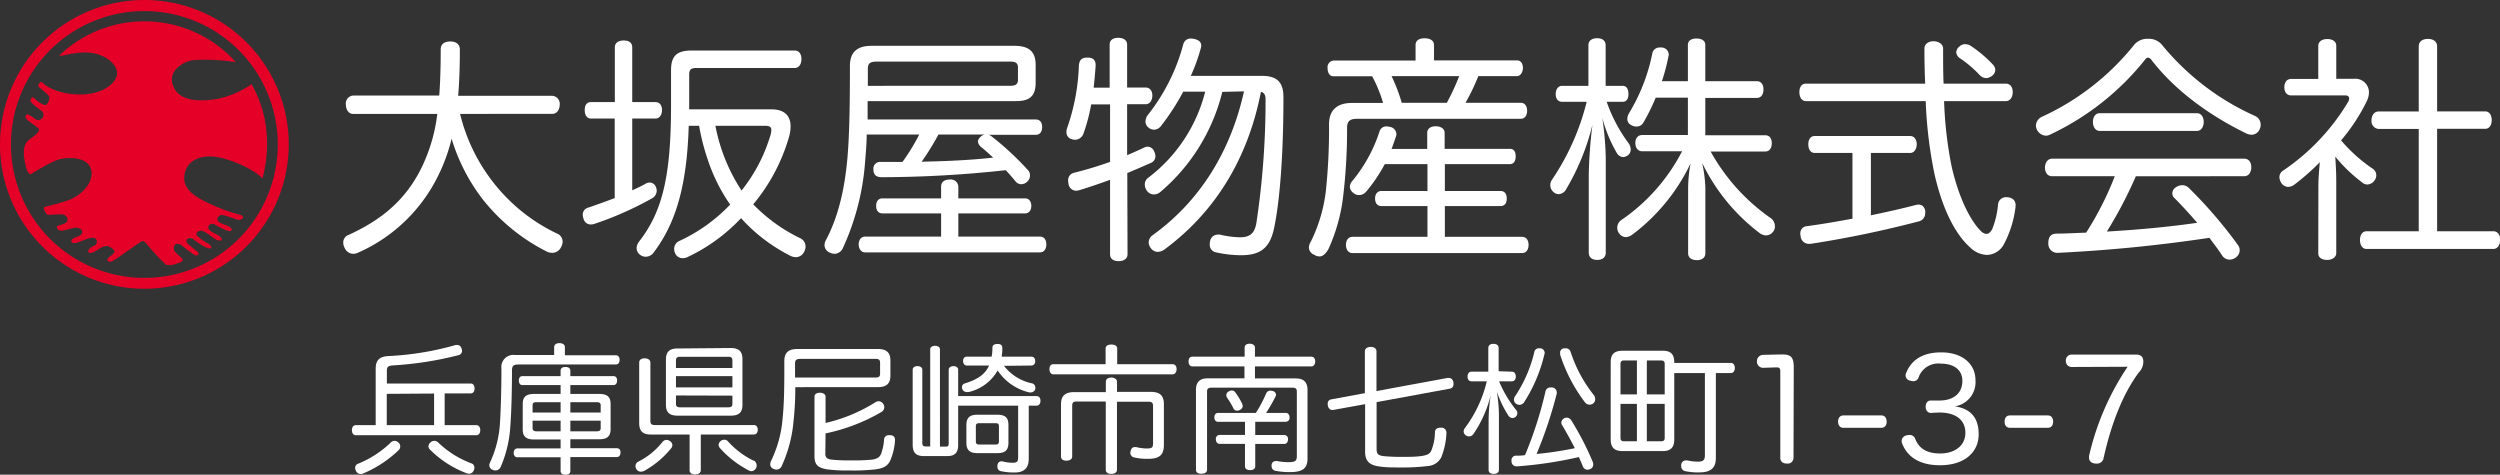
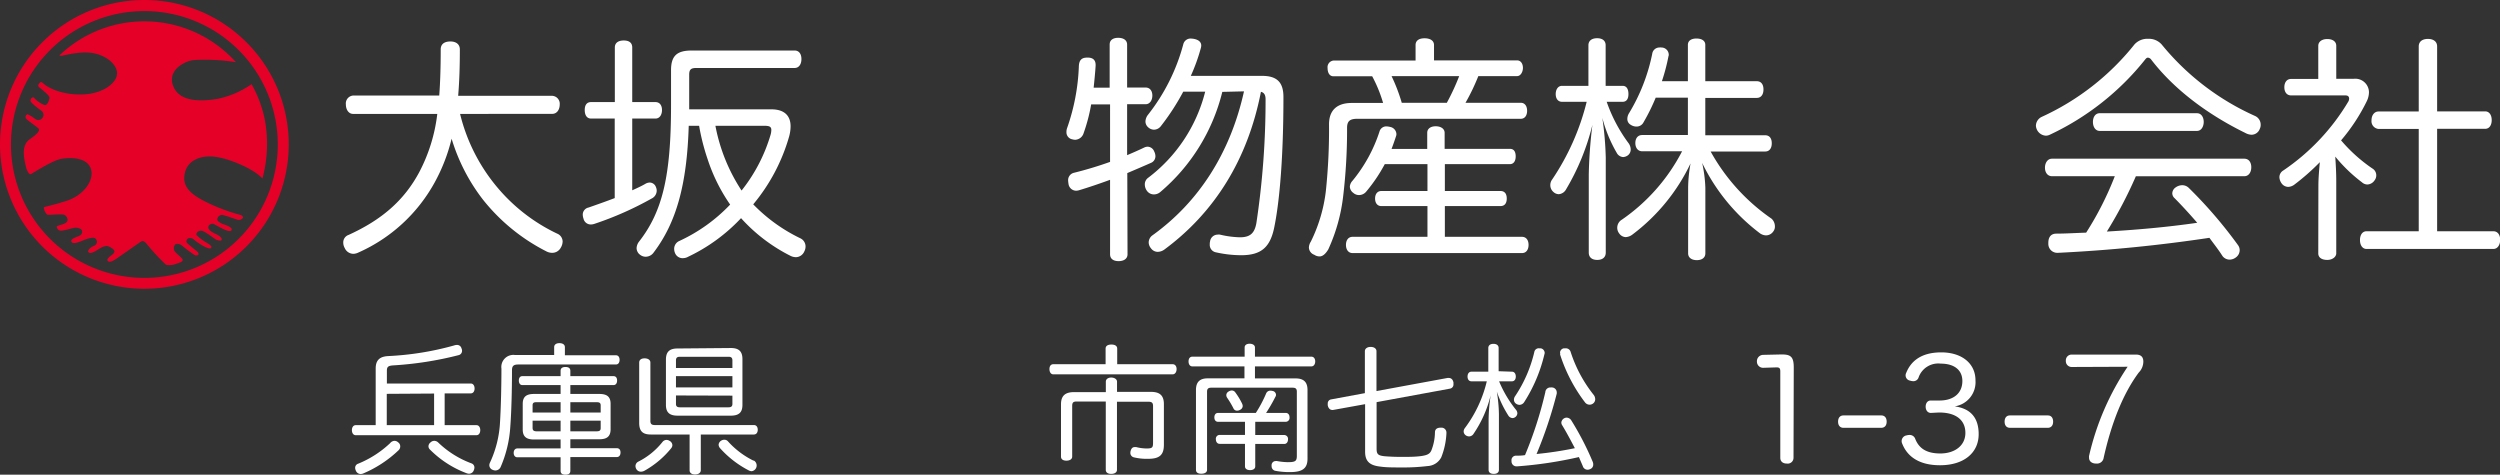
<svg xmlns="http://www.w3.org/2000/svg" viewBox="0 0 431.01 81.84">
  <rect x="0" y="0" width="431.01" height="81.84" fill="#333333" stroke="none" />
  <defs>
    <style>.cls-1{fill:#e50027;}.cls-2{fill:#fff;}</style>
  </defs>
  <g id="レイヤー_2" data-name="レイヤー 2">
    <g id="レイヤー_2-2" data-name="レイヤー 2">
      <path class="cls-1" d="M24.89,0A24.89,24.89,0,1,0,49.78,24.89,24.89,24.89,0,0,0,24.89,0Zm0,47.91a23,23,0,1,1,23-23A23,23,0,0,1,24.89,47.91Z" />
      <path class="cls-1" d="M40.67,10.72A21.21,21.21,0,0,0,10.4,9.4c-.73.71,2-.49,4.79-.34s5,1.94,5,3.58-2.47,3.6-6.14,3.65S8.17,15,7.65,14.54s-.59-.5-.85-.2-.28.53,0,.75,1.66,1.3,1.72,1.66-.33,1.45-.8,1.37a4.56,4.56,0,0,1-1.8-1.2c-.25-.34-.63,0-.67.42s1.92,1.74,2.07,1.92a.9.9,0,0,1,0,1.07.89.89,0,0,1-1.31.14,5.56,5.56,0,0,0-1.27-.77.48.48,0,0,0-.26.71c.2.34,2,1.51,2.2,1.79s-.06.77-1.6,1.85-.83,3.6-.67,4.44.6,1.72.94,1.52,3.68-2.32,5.15-2.61,4.51-.34,5.17,1.71S14.3,33.7,11.55,34.6s-3.87,1-4,1.18A1.94,1.94,0,0,0,8.14,37c.22.12,2.09-.13,2.79,0,.52.07,1.12,1,.36,1.45-.59.34-1.35.41-1.47.56s.12.7.61.76,2.26-.54,2.65-.52.85.15,1,.4.2.81-.64,1.11-1.38.62-1.06,1,1.31-.06,2-.34,1.67-.59,2-.34a.72.72,0,0,1-.2,1.3c-.77.34-1.21.93-.86,1.16.5.32,1.61-.58,1.95-.74a2.31,2.31,0,0,1,1.21-.39,2.49,2.49,0,0,1,1.2.73c.08.19.13.43-.46.86s-.86.79-.63,1,.56.22,1.51-.42,4.05-2.85,4.25-2.94.39-.22.94.41a37.15,37.15,0,0,0,3.34,3.6,3.08,3.08,0,0,0,1.85-.21c1-.3,1.05-.47,1-.71s-1.34-1.21-1.45-1.57a1,1,0,0,1,.17-1c.25-.22.87-.1,1.22.22A27.15,27.15,0,0,0,33.59,44a1,1,0,0,0,.51,0c.16-.08.18-.34,0-.53s-1.76-1.42-1.91-1.65a.57.57,0,0,1,.26-.73,1,1,0,0,1,1.05.28c.38.33,2.36,1.71,2.82,1.42s-.44-.78-.66-.92a8.35,8.35,0,0,1-1.79-1.36c-.08-.38.29-.74.82-.74S37,41.18,37.23,41.3s.79.25.94.12,0-.54-.54-.85-1.57-.68-1.7-1.26.6-.84.93-.69,2.59,1.57,3,1.14-.65-.86-1.07-1-1.27-.48-1.34-.9a.86.86,0,0,1,.8-.81c.35,0,2.47.77,2.72.84a.9.9,0,0,0,.86-.26c.18-.24-.08-.49-.36-.57a31.33,31.33,0,0,1-6.36-2.45c-3.24-1.67-3.61-3.2-3.22-4.87.43-1.85,2.33-3,5-2.73s7,2.2,8.35,3.77a22.67,22.67,0,0,0,.42-10.11,20.82,20.82,0,0,0-2.29-6.16,15.88,15.88,0,0,1-6,2.56c-2.89.45-6.5.5-7.53-2.29s2.14-4.27,3.51-4.42A33.88,33.88,0,0,1,40.67,10.72Z" />
      <path class="cls-2" d="M79.32,19.64a31.09,31.09,0,0,0,6.39,12.63,30.58,30.58,0,0,0,10.33,8A1.5,1.5,0,0,1,97,41.63a2.17,2.17,0,0,1-.33,1.09,1.67,1.67,0,0,1-1.47.87,2.21,2.21,0,0,1-1-.25A33.1,33.1,0,0,1,83.25,34.4a32.37,32.37,0,0,1-5.39-10.49,30.52,30.52,0,0,1-2.93,7.56A27.93,27.93,0,0,1,61.76,43.55a2.08,2.08,0,0,1-.83.21,1.65,1.65,0,0,1-1.5-1,1.88,1.88,0,0,1-.25-.92,1.36,1.36,0,0,1,.92-1.34c5.68-2.59,9.53-5.89,12.16-10.78a28.73,28.73,0,0,0,3.13-10.08H60.89c-.79,0-1.26-.75-1.26-1.63a1.37,1.37,0,0,1,1.26-1.54H75.73c.17-2.3.25-4.89.25-7.95,0-.95.67-1.37,1.67-1.37s1.63.5,1.63,1.37c0,2.89-.08,5.52-.29,8H95.2A1.37,1.37,0,0,1,96.5,18c0,.88-.46,1.63-1.3,1.63Z" />
      <path class="cls-2" d="M109,32.81c.84-.38,1.63-.75,2.22-1.09a1.53,1.53,0,0,1,.79-.25,1.16,1.16,0,0,1,1.08.8,1.5,1.5,0,0,1,.13.62,1.53,1.53,0,0,1-.88,1.34,56.66,56.66,0,0,1-9.82,4.35,2,2,0,0,1-.66.12,1.27,1.27,0,0,1-1.26-1,2.19,2.19,0,0,1-.13-.67,1.24,1.24,0,0,1,1-1.25c1.46-.51,3-1.05,4.51-1.63V20.44H101.9c-.72,0-1.09-.59-1.09-1.47s.37-1.37,1.09-1.37H106V8.19c0-.79.58-1.21,1.54-1.21S109,7.4,109,8.19V17.6h4c.75,0,1.13.58,1.13,1.37s-.38,1.47-1.13,1.47h-4Zm9.74-11.12c-.3,10-2.09,16.64-6.06,21.86a1.68,1.68,0,0,1-1.34.71,1.5,1.5,0,0,1-.92-.29,1.46,1.46,0,0,1-.67-1.17,2,2,0,0,1,.38-1.09c4.14-5.26,5.56-11.53,5.56-23.61v-6c0-2.46,1-3.39,3.55-3.39H137c.75,0,1.17.59,1.17,1.47s-.42,1.54-1.17,1.54H120.08c-.84,0-1.26.17-1.26,1.13v6H133c2.21,0,3.3,1.09,3.3,2.92a6.72,6.72,0,0,1-.25,1.76,31.9,31.9,0,0,1-6.19,11.7A28.57,28.57,0,0,0,138,41.09a1.56,1.56,0,0,1,.88,1.42,1.82,1.82,0,0,1-.21.83,1.62,1.62,0,0,1-1.46,1,2.18,2.18,0,0,1-.88-.21,28.94,28.94,0,0,1-8.57-6.52,30.22,30.22,0,0,1-9.11,6.65,1.88,1.88,0,0,1-.92.25,1.39,1.39,0,0,1-1.29-.75,1.84,1.84,0,0,1-.21-.8,1.48,1.48,0,0,1,.79-1.37,28.59,28.59,0,0,0,8.86-6.32A30.06,30.06,0,0,1,122,27.46a37.82,37.82,0,0,1-1.47-5.77Zm4.6,0a30.68,30.68,0,0,0,4.51,11.16,28.33,28.33,0,0,0,5-9.61,3.19,3.19,0,0,0,.13-.84c0-.54-.33-.71-1.13-.71Z" />
-       <path class="cls-2" d="M149.42,23.2c0,1.46-.13,2.92-.25,4.38a43.16,43.16,0,0,1-3.85,15.18,1.64,1.64,0,0,1-1.42,1,2,2,0,0,1-.92-.25,1.39,1.39,0,0,1-.83-1.25,1.82,1.82,0,0,1,.25-.88c2-3.77,3.21-8.45,3.71-14.26.34-4.09.42-9.15.42-15.76,0-2.38,1.26-3.46,3.72-3.46h24.62c2.55,0,3.68,1,3.68,3.3v3.05c0,2.34-1.05,3.18-3.38,3.18H149.58c0,1.08,0,2.13,0,3.17h29c.71,0,1.09.51,1.09,1.3s-.38,1.34-1.09,1.34h-8.19a1.22,1.22,0,0,1,.54.25,50.34,50.34,0,0,1,6.23,5.77,1.26,1.26,0,0,1,.41,1,1.38,1.38,0,0,1-.5,1.08,1.46,1.46,0,0,1-1,.42,1.27,1.27,0,0,1-1-.5c-.55-.67-1.09-1.3-1.67-1.92A199.09,199.09,0,0,1,152,30.55c-.88,0-1.38-.37-1.42-1.25v-.13a1.15,1.15,0,0,1,1.29-1.25h3.72a36.38,36.38,0,0,0,2.89-4.72ZM179.3,40.79c.71,0,1.09.55,1.09,1.34s-.38,1.38-1.09,1.38H149.13c-.67,0-1.09-.63-1.09-1.38s.42-1.34,1.09-1.34h13.12v-4H152.13c-.71,0-1.08-.54-1.08-1.3s.37-1.29,1.08-1.29h10.12v-2c0-.79.5-1.25,1.5-1.25a1.3,1.3,0,0,1,1.47,1.25v2h11.49c.71,0,1.09.54,1.09,1.29s-.38,1.3-1.09,1.3H165.22v4Zm-5.1-26c.8,0,1.3-.21,1.3-1V11.62c0-.8-.5-1-1.3-1h-23c-1.21,0-1.58.3-1.58,1.3v2.88ZM161.79,23.2a46.84,46.84,0,0,1-2.89,4.68c4.1-.09,8.24-.25,12.33-.71-.7-.63-1.37-1.26-2-1.76a1.49,1.49,0,0,1-.63-1,1.09,1.09,0,0,1,.38-.75,1.42,1.42,0,0,1,.79-.46Z" />
      <path class="cls-2" d="M194.39,43.84c0,.76-.62,1.18-1.54,1.18s-1.47-.42-1.47-1.18V31c-1.83.67-3.68,1.3-5.35,1.8a2.09,2.09,0,0,1-.5.08,1.34,1.34,0,0,1-1.3-1.08,6.05,6.05,0,0,1-.08-.67,1.3,1.3,0,0,1,1-1.34,64.18,64.18,0,0,0,6.23-1.88V18h-3.26a29.67,29.67,0,0,1-1.29,4.93,1.6,1.6,0,0,1-1.47,1.17,2.26,2.26,0,0,1-.5-.08,1.22,1.22,0,0,1-1-1.21A2.05,2.05,0,0,1,184,22a35.9,35.9,0,0,0,2-10.61c.05-1.09.55-1.46,1.43-1.46h.12c.8,0,1.34.37,1.34,1.25v.16c-.08,1.26-.21,2.55-.34,3.77h2.76V7.69c0-.79.59-1.17,1.47-1.17s1.54.38,1.54,1.17v7.4h3.18c.75,0,1.17.58,1.17,1.38s-.42,1.5-1.17,1.5h-3.18v8.78c1-.42,2.05-.88,3-1.34a1.47,1.47,0,0,1,.54-.12,1.25,1.25,0,0,1,1.13.83,1.84,1.84,0,0,1,.21.8,1.23,1.23,0,0,1-.79,1.17c-1.22.54-2.6,1.13-4.06,1.75Zm16.34-28A32.89,32.89,0,0,1,200,33.14a1.71,1.71,0,0,1-1.08.38,1.48,1.48,0,0,1-1.09-.5,1.89,1.89,0,0,1-.46-1.21,1.38,1.38,0,0,1,.54-1.13,26.8,26.8,0,0,0,9.87-14.88H204a40.43,40.43,0,0,1-3.85,5.93,1.53,1.53,0,0,1-1.21.63,1.55,1.55,0,0,1-1-.42,1.35,1.35,0,0,1-.46-1,2,2,0,0,1,.42-1.13A33.55,33.55,0,0,0,204,7.65a1.29,1.29,0,0,1,1.38-1,3.44,3.44,0,0,1,.59.08c.71.17,1.13.54,1.13,1.13a1.85,1.85,0,0,1-.08.46,31.35,31.35,0,0,1-1.72,4.76h12.29c2.59,0,3.68,1.13,3.68,3.64,0,10.07-.63,18-1.63,22.7C218.93,42.63,217.42,44,214,44a20.11,20.11,0,0,1-4.38-.5,1.3,1.3,0,0,1-1.05-1.38,1.7,1.7,0,0,1,.05-.5,1.33,1.33,0,0,1,1.29-1.17,1.36,1.36,0,0,1,.42,0,16.54,16.54,0,0,0,3.42.46c1.72,0,2.52-.63,2.85-2.42a142.15,142.15,0,0,0,1.59-21.36c0-.76-.25-1.17-.8-1.3-2.3,11.79-8.07,20.86-16.67,27.21a2,2,0,0,1-1.13.38,1.44,1.44,0,0,1-1.17-.63,1.58,1.58,0,0,1-.38-1,1.53,1.53,0,0,1,.58-1.17c8.07-5.77,13.51-14.3,15.85-24.87Z" />
      <path class="cls-2" d="M254.87,13.12a36.63,36.63,0,0,1-2.21,4.6h9.53c.71,0,1.09.59,1.09,1.38s-.38,1.38-1.09,1.38H234c-1.34,0-1.76.46-1.76,1.59a96.82,96.82,0,0,1-.67,11.74A30.36,30.36,0,0,1,229,43c-.5.83-1,1.21-1.5,1.21a1.65,1.65,0,0,1-.92-.29,1.37,1.37,0,0,1-.92-1.26,2,2,0,0,1,.33-1,26.71,26.71,0,0,0,2.59-8.7,102,102,0,0,0,.55-11.53c0-2.47,1.42-3.68,3.92-3.68h5.4a23.53,23.53,0,0,0-1.88-4.6h-6.69c-.67,0-1-.62-1-1.42a1.15,1.15,0,0,1,1-1.29h14.17V7.77c0-.83.67-1.17,1.55-1.17s1.63.34,1.63,1.17v2.64h14.33c.63,0,1,.58,1,1.29s-.41,1.42-1,1.42Zm7.53,27.71c.71,0,1.13.55,1.13,1.39s-.42,1.41-1.13,1.41H233.18c-.67,0-1.13-.54-1.13-1.41s.46-1.39,1.13-1.39H246.1v-5.3h-7.95c-.67,0-1.08-.51-1.08-1.3s.41-1.3,1.08-1.3h7.95V28.3h-7.36A27.36,27.36,0,0,1,235.57,33a1.62,1.62,0,0,1-1.26.63,1.48,1.48,0,0,1-1-.38,1.37,1.37,0,0,1-.59-1.09,1.67,1.67,0,0,1,.46-1,26,26,0,0,0,4.64-8.45,1.22,1.22,0,0,1,1.26-.92,3.59,3.59,0,0,1,.58.09,1.32,1.32,0,0,1,1.09,1.25,1.22,1.22,0,0,1-.09.42q-.37,1.13-.75,2.13h6.15V22.9c0-.71.58-1.13,1.46-1.13s1.54.42,1.54,1.13v2.76h11.25c.67,0,1,.46,1,1.3s-.38,1.34-1,1.34H249.1v4.63h9.58c.71,0,1.09.46,1.09,1.3s-.38,1.3-1.09,1.3H249.1v5.3ZM239.91,13.12a30.33,30.33,0,0,1,1.76,4.6h7.77a39.1,39.1,0,0,0,2.13-4.6Z" />
      <path class="cls-2" d="M279.75,14.8c.67,0,1,.54,1,1.42s-.37,1.33-1,1.33H277a26.64,26.64,0,0,0,3.72,7.07,1.9,1.9,0,0,1,.42,1.13,1.26,1.26,0,0,1-.45,1,1.55,1.55,0,0,1-.84.33,1.34,1.34,0,0,1-1.13-.75,24,24,0,0,1-2.47-6,56.24,56.24,0,0,1,.59,6.85V43.55c0,.8-.55,1.26-1.47,1.26s-1.46-.46-1.46-1.26V30.05a81.67,81.67,0,0,1,.63-8.53A40.45,40.45,0,0,1,270,32.64a1.57,1.57,0,0,1-1.26.84,1.38,1.38,0,0,1-.92-.38,1.53,1.53,0,0,1-.54-1.17,1.6,1.6,0,0,1,.33-1,41.88,41.88,0,0,0,5.94-13.38H269.3c-.72,0-1.09-.58-1.09-1.33s.37-1.42,1.09-1.42h4.55v-7c0-.75.55-1.21,1.5-1.21s1.47.46,1.47,1.21v7ZM291,14V7.73c0-.71.59-1.09,1.47-1.09S294,7,294,7.73V14h8.87c.75,0,1.16.54,1.16,1.42s-.41,1.46-1.16,1.46H294v6.44h10.33c.71,0,1.13.5,1.13,1.38s-.42,1.42-1.13,1.42h-9.41a34.07,34.07,0,0,0,10.5,11.58A1.8,1.8,0,0,1,306,39a1.35,1.35,0,0,1-.29.92,1.52,1.52,0,0,1-1.25.66,1.92,1.92,0,0,1-1-.33,33.36,33.36,0,0,1-10-12.16,23.4,23.4,0,0,1,.55,4.26V43.68c0,.75-.59,1.17-1.47,1.17s-1.5-.42-1.5-1.17V32.43a24.22,24.22,0,0,1,.42-4.26,33.12,33.12,0,0,1-10,12.25,2.12,2.12,0,0,1-1.17.46,1.43,1.43,0,0,1-1.13-.63,1.58,1.58,0,0,1-.34-1,1.61,1.61,0,0,1,.8-1.38A32.35,32.35,0,0,0,290,26.08h-6.89c-.71,0-1.17-.58-1.17-1.42s.46-1.38,1.17-1.38H291V16.84h-5.55a34,34,0,0,1-2.09,4.23,1.34,1.34,0,0,1-1.21.75,1.79,1.79,0,0,1-1-.3,1.12,1.12,0,0,1-.59-1,1.89,1.89,0,0,1,.29-1,31.9,31.9,0,0,0,4-10.24,1.25,1.25,0,0,1,1.3-1.09.8.8,0,0,1,.29,0,1.26,1.26,0,0,1,1.26,1.22.59.59,0,0,1-.05.29A33.3,33.3,0,0,1,286.52,14Z" />
-       <path class="cls-2" d="M311.34,17.43c-.71,0-1.12-.67-1.12-1.55s.41-1.46,1.12-1.46h20.57c-.09-1.88-.13-3.93-.13-6.06,0-.75.67-1.25,1.55-1.25s1.67.5,1.67,1.25c0,2.17,0,4.18.08,6.06h10.75c.75,0,1.17.63,1.17,1.46s-.42,1.55-1.17,1.55H335.17a68.39,68.39,0,0,0,1.3,11.28c1.21,5.31,3.17,9.24,5,11.08a1.56,1.56,0,0,0,1,.54c.34,0,.67-.25,1-.83a14.89,14.89,0,0,0,1-4.27A1.36,1.36,0,0,1,345.87,34h.21c.87.08,1.42.54,1.42,1.38v.17a18.49,18.49,0,0,1-2,6.52,3.43,3.43,0,0,1-2.92,1.88,4.38,4.38,0,0,1-2.93-1.3c-2.63-2.34-4.8-6.73-6.14-12.66A75.46,75.46,0,0,1,332,17.43Zm1.51,8.94c-.67,0-1.09-.62-1.09-1.5s.42-1.42,1.09-1.42h16.47c.71,0,1.13.62,1.13,1.42s-.42,1.5-1.13,1.5h-6.77V37.12c2.63-.55,5.26-1.13,7.65-1.76a2.89,2.89,0,0,1,.54-.09c.63,0,1,.38,1.17,1a2,2,0,0,1,0,.46,1.43,1.43,0,0,1-1.21,1.46,181.72,181.72,0,0,1-18.56,3.85h-.25a1.42,1.42,0,0,1-1.46-1.38,1,1,0,0,1-.05-.38A1.2,1.2,0,0,1,311.47,39c2.55-.34,5.22-.8,7.9-1.3V26.37Zm30.72-15.25A1.44,1.44,0,0,1,344,12a1.32,1.32,0,0,1-.47,1,1.77,1.77,0,0,1-1.12.46,1.55,1.55,0,0,1-1.09-.5A19.37,19.37,0,0,0,337.84,10a1.37,1.37,0,0,1-.58-1,1.36,1.36,0,0,1,.58-1,1.34,1.34,0,0,1,1-.38,1.72,1.72,0,0,1,1,.34A21.22,21.22,0,0,1,343.57,11.12Z" />
      <path class="cls-2" d="M370.36,6.69a2.93,2.93,0,0,1,2.34,1,43.9,43.9,0,0,0,16.05,12.29,1.64,1.64,0,0,1,1,1.5,1.56,1.56,0,0,1-.16.75,1.52,1.52,0,0,1-1.42,1,2.35,2.35,0,0,1-1.05-.3c-6.39-3.13-12.24-7.43-16.25-12.66a.78.78,0,0,0-.55-.33c-.17,0-.29.08-.46.29a45.91,45.91,0,0,1-16.47,13,1.53,1.53,0,0,1-.71.16A1.82,1.82,0,0,1,351,21.65a1.73,1.73,0,0,1,1-1.5,43.62,43.62,0,0,0,16-12.5A3,3,0,0,1,370.36,6.69Zm-2.13,23.7a73.91,73.91,0,0,1-5,9.53c5.18-.3,10.4-.76,15.58-1.51-1.29-1.5-2.67-3-3.92-4.26a1.13,1.13,0,0,1-.38-.84,1.29,1.29,0,0,1,.58-1,2,2,0,0,1,1.14-.38,1.62,1.62,0,0,1,1.08.42,77.33,77.33,0,0,1,8.53,9.91,1.44,1.44,0,0,1,.29.87,1.55,1.55,0,0,1-.67,1.26,1.79,1.79,0,0,1-1.08.37,1.53,1.53,0,0,1-1.22-.63c-.63-1-1.42-2-2.25-3.13a258.89,258.89,0,0,1-26.13,2.59h-.08A1.54,1.54,0,0,1,353.14,42v-.13c0-1,.46-1.55,1.29-1.59,1.76,0,3.48-.12,5.23-.17a54.61,54.61,0,0,0,4.94-9.73H353.77c-.75,0-1.21-.63-1.21-1.47s.46-1.55,1.21-1.55h33.15c.79,0,1.21.63,1.21,1.47s-.42,1.55-1.21,1.55Zm10.54-10.87c.75,0,1.16.71,1.16,1.5s-.41,1.55-1.16,1.55H362c-.75,0-1.17-.71-1.17-1.55s.42-1.5,1.17-1.5Z" />
      <path class="cls-2" d="M399.7,32.06c0-1.34.13-2.8.25-4.1a39,39,0,0,1-4.42,3.89,1.89,1.89,0,0,1-1,.37,1.44,1.44,0,0,1-1.21-.66,1.94,1.94,0,0,1-.34-1,1.34,1.34,0,0,1,.67-1.17,37.45,37.45,0,0,0,11.25-11.95A1.16,1.16,0,0,0,405,17c0-.34-.21-.55-.62-.55H395c-.75,0-1.17-.58-1.17-1.41s.42-1.43,1.17-1.43h4.68V7.9c0-.71.63-1.17,1.55-1.17s1.55.42,1.55,1.17v5.68h3.05a2.36,2.36,0,0,1,2.59,2.34,3.66,3.66,0,0,1-.37,1.51,32.1,32.1,0,0,1-4.44,6.77,27.13,27.13,0,0,0,5.4,4.85,1.36,1.36,0,0,1,.67,1.17,1.4,1.4,0,0,1-.3.88,1.57,1.57,0,0,1-1.25.71,1.44,1.44,0,0,1-.92-.38,26.67,26.67,0,0,1-4.6-4.43c.09,1.38.17,2.8.17,4.22V43.68c0,.58-.63,1.13-1.55,1.13s-1.55-.38-1.55-1.13Zm10.37-9.83a1.34,1.34,0,0,1-1.21-1.5c0-.88.5-1.51,1.21-1.51H417V8c0-.83.62-1.29,1.58-1.29s1.59.46,1.59,1.29v11.2h8.28c.71,0,1.13.63,1.13,1.51s-.42,1.5-1.13,1.5h-8.28V39.87h9.7c.75,0,1.17.63,1.17,1.47s-.42,1.58-1.17,1.58H408c-.71,0-1.13-.66-1.13-1.54s.42-1.51,1.13-1.51h9V22.23Z" />
      <path class="cls-2" d="M82.15,73.3c.41,0,.65.38.65.86s-.24.87-.65.87H61.32c-.41,0-.65-.39-.65-.87s.24-.86.65-.86h3.45V63.53c0-1.46.72-2.06,2.14-2.14a50.86,50.86,0,0,0,11.4-1.84,1.44,1.44,0,0,1,.46-.08.77.77,0,0,1,.79.58,1,1,0,0,1,.1.43.76.76,0,0,1-.6.75A59.63,59.63,0,0,1,67.7,63c-.79.07-1,.26-1,.93v2.19H81.17c.41,0,.65.38.65.86s-.24.84-.65.84H76.66V73.3ZM69,77a.88.88,0,0,1-.28.62,20.27,20.27,0,0,1-6.08,4,1.22,1.22,0,0,1-.48.1.89.89,0,0,1-.81-.58,1.21,1.21,0,0,1-.12-.46.74.74,0,0,1,.53-.74,17.78,17.78,0,0,0,5.49-3.53A1.05,1.05,0,0,1,68,76a.93.93,0,0,1,.64.26A.83.83,0,0,1,69,77Zm-2.32-9.1V73.3h8.16V67.85ZM74.88,76a1,1,0,0,1,.69.31,16.54,16.54,0,0,0,5.72,3.58.75.75,0,0,1,.5.74,1.26,1.26,0,0,1-.12.48.86.86,0,0,1-.81.56,1.29,1.29,0,0,1-.41-.08,17.7,17.7,0,0,1-6.36-4.12.78.78,0,0,1-.22-.53.86.86,0,0,1,.36-.67A.92.92,0,0,1,74.88,76Z" />
      <path class="cls-2" d="M106.18,61.25c.43,0,.64.34.64.79s-.21.8-.64.8H89.37c-.86,0-1.1.28-1.1,1,0,3.34-.1,7.2-.29,9.7a20.59,20.59,0,0,1-1.68,7,1,1,0,0,1-.89.57,1.18,1.18,0,0,1-.5-.12.86.86,0,0,1-.55-.79,1.15,1.15,0,0,1,.14-.5,18.71,18.71,0,0,0,1.71-7c.14-2.23.24-6.07.24-9.15a2.08,2.08,0,0,1,2.32-2.35h6.77V59.86c0-.46.36-.7.91-.7s.94.24.94.7v1.39ZM98.33,81.17c0,.46-.29.67-.84.67s-.84-.21-.84-.67V78.84H89.21c-.41,0-.65-.31-.65-.76s.24-.77.65-.77h7.44V75.77H92.06c-1.32,0-1.94-.5-1.94-1.73V69.63c0-1.23.62-1.71,1.94-1.71h4.59V66.39h-6.6c-.39,0-.6-.34-.6-.79s.21-.75.6-.75h6.6v-.93c0-.44.31-.65.84-.65s.84.21.84.65v.93h7.44c.41,0,.62.29.62.75s-.21.79-.62.79H98.33v1.53h5c1.32,0,1.94.48,1.94,1.71V74c0,1.23-.62,1.73-1.94,1.73h-5v1.54h8c.41,0,.65.26.65.74s-.24.79-.65.79h-8ZM92.49,69.34c-.48,0-.67.12-.67.55v1.23h4.83V69.34Zm-.67,3.19v1.25c0,.43.22.58.7.58h4.13V72.53Zm11.74-1.41V69.89c0-.43-.22-.55-.7-.55H98.33v1.78Zm-.7,3.24c.48,0,.7-.12.7-.56V72.53H98.33v1.83Z" />
      <path class="cls-2" d="M115.92,76.76a.89.89,0,0,1-.19.5,15.94,15.94,0,0,1-4.61,3.89,1.3,1.3,0,0,1-.63.17.91.91,0,0,1-.79-.46,1.08,1.08,0,0,1-.14-.5.87.87,0,0,1,.48-.77,12.4,12.4,0,0,0,4.17-3.39.93.93,0,0,1,.68-.36,1,1,0,0,1,.55.17A.87.87,0,0,1,115.92,76.76Zm-3.72-1.85c-1.37,0-2-.55-2-2V62.5c0-.46.36-.72.93-.72s1,.26,1,.72V72.58c0,.53.24.7.77.7h17.07c.43,0,.67.33.67.81s-.24.82-.67.82h-9.15v6.17c0,.43-.41.72-1,.72s-.93-.29-.93-.72V74.91ZM126,60c1.37,0,2,.57,2,1.92v7.89c0,1.3-.62,1.85-2,1.85h-9.19c-1.37,0-2-.55-2-1.85V62c0-1.35.62-1.92,2-1.92Zm.27,2.13c0-.45-.22-.62-.65-.62h-8.43c-.43,0-.65.17-.65.62v1.32h9.73Zm0,2.72h-9.73v1.94h9.73Zm-9.73,3.33v1.47c0,.4.22.57.65.57h8.43c.43,0,.65-.17.65-.57V68.21Zm13.42,11.21a1,1,0,0,1-.36,1.85,1.16,1.16,0,0,1-.53-.15,17.3,17.3,0,0,1-4.92-3.81,1,1,0,0,1-.26-.6.9.9,0,0,1,.43-.7,1.06,1.06,0,0,1,.55-.17.83.83,0,0,1,.67.32A14.55,14.55,0,0,0,129.91,79.42Z" />
-       <path class="cls-2" d="M137.11,66.75a51.38,51.38,0,0,1-.29,5.76,23.52,23.52,0,0,1-2.09,7.92,1,1,0,0,1-.86.53,1.28,1.28,0,0,1-.58-.15.86.86,0,0,1-.5-.79,1.32,1.32,0,0,1,.14-.55,20.49,20.49,0,0,0,2-7.39c.22-2.14.29-4.73.29-8V62.26c0-1.49.74-2.09,2.25-2.09h13.88c1.46,0,2.16.58,2.16,2v2.57c0,1.43-.7,2-2.14,2Zm13.83-1.66c.5,0,.79-.12.79-.65V62.52c0-.53-.29-.65-.79-.65H138.07c-.72,0-1,.15-1,.8v2.42Zm-8.65,13.06c0,.62.15,1,1.16,1.1a28,28,0,0,0,3.31.12,32.46,32.46,0,0,0,3.53-.12c1-.14,1.34-.43,1.61-1a8.87,8.87,0,0,0,.52-2.5.77.77,0,0,1,.82-.72.66.66,0,0,1,.24,0c.58,0,.82.36.82.79V76a10.62,10.62,0,0,1-.82,3.41c-.43.88-1.08,1.32-2.54,1.51a34.79,34.79,0,0,1-4.52.19,26.65,26.65,0,0,1-3.81-.19c-1.73-.27-2.19-.91-2.19-2.33V68.38c0-.46.41-.67.91-.67s1,.21,1,.67v4.54a27.9,27.9,0,0,0,8.5-3.51,1.15,1.15,0,0,1,.67-.24,1,1,0,0,1,.77.46,1.08,1.08,0,0,1,.19.57,1,1,0,0,1-.48.82,32,32,0,0,1-9.65,3.7Z" />
-       <path class="cls-2" d="M178.66,68.28c.5,0,.72.34.72.82s-.22.84-.72.84h-1.3v9.17c0,1.58-.79,2.35-2.45,2.35a10.64,10.64,0,0,1-2.4-.24.73.73,0,0,1-.55-.77,1.46,1.46,0,0,1,0-.29c.1-.4.34-.62.65-.62a.82.82,0,0,1,.22,0,6.46,6.46,0,0,0,1.7.24c.84,0,1-.19,1-1V69.94H165.19v6.77c0,1.39-.62,1.92-1.9,1.92h-4c-1.34,0-1.94-.55-1.94-2V63.72c0-.38.38-.6.82-.6s.84.22.84.6V76.35c0,.5.19.62.62.62h.74V60.22c0-.39.39-.6.84-.6s.84.21.84.6V77h1c.41,0,.51-.12.51-.65V63.72c0-.38.41-.6.84-.6s.79.22.79.6v4.56Zm-5.57-5.21a8.24,8.24,0,0,0,4.73,3,.73.73,0,0,1,.67.74.66.66,0,0,1,0,.24.79.79,0,0,1-.81.6.86.86,0,0,1-.24,0A9,9,0,0,1,172,63.87a7.74,7.74,0,0,1-5,3.72,2,2,0,0,1-.34,0,.8.8,0,0,1-.77-.56.92.92,0,0,1-.05-.26.7.7,0,0,1,.51-.67c2.16-.67,3.48-1.54,4.17-3.08h-3.83c-.41,0-.65-.33-.65-.79s.24-.74.65-.74h4.27a8.38,8.38,0,0,0,.14-1.56c0-.46.36-.63.91-.63s.8.24.8.75a9.53,9.53,0,0,1-.12,1.44h5.13c.41,0,.65.29.65.77a.67.67,0,0,1-.65.76Zm.77,13.23c0,1.34-.58,1.82-1.92,1.82h-3.41c-1.32,0-1.92-.48-1.92-1.82v-3c0-1.32.6-1.8,1.92-1.8h3.41c1.34,0,1.92.48,1.92,1.8Zm-2.24.34c.41,0,.6-.12.6-.56V73.49c0-.43-.19-.53-.6-.53h-2.78c-.41,0-.6.1-.6.53v2.59c0,.44.19.56.6.56Z" />
      <path class="cls-2" d="M202.15,62.79c.46,0,.7.36.7.84s-.24.91-.7.91H181.61c-.44,0-.68-.39-.68-.91s.24-.84.68-.84h9V60.1c0-.46.38-.7,1-.7s1,.24,1,.7v2.69Zm-3.72,4.77c1.56,0,2.23.65,2.23,2.12v7c0,1.72-.72,2.42-2.68,2.42a9.46,9.46,0,0,1-2.53-.26.78.78,0,0,1-.57-.8,1.18,1.18,0,0,1,.05-.31c.12-.45.36-.65.69-.65a1.57,1.57,0,0,1,.27,0,7.55,7.55,0,0,0,1.8.24c1,0,1.1-.19,1.1-1V70c0-.6-.26-.74-.81-.74h-5.41V81c0,.44-.4.7-1,.7s-.93-.26-.93-.7V69.22h-5c-.55,0-.79.14-.79.74v8.76c0,.44-.41.7-1,.7s-.93-.26-.93-.7v-9c0-1.47.69-2.12,2.28-2.12h5.45V65.79c0-.41.38-.7.93-.7s1,.29,1,.7v1.77Z" />
      <path class="cls-2" d="M205.58,63.17c-.43,0-.67-.36-.67-.86s.24-.82.67-.82h9V59.91c0-.41.34-.65.86-.65s.92.24.92.65v1.58h9.72c.43,0,.67.36.67.82s-.24.86-.67.86h-9.72v2.07h7c1.42,0,2.06.64,2.06,2V79.08c0,1.68-.88,2.31-3,2.31a12.57,12.57,0,0,1-2.54-.22.79.79,0,0,1-.65-.81,1,1,0,0,1,0-.24.7.7,0,0,1,.73-.63.51.51,0,0,1,.21,0,11.3,11.3,0,0,0,1.83.19c1.34,0,1.58-.19,1.58-1.11V67.52c0-.51-.22-.68-.74-.68H208.82c-.48,0-.72.17-.72.68V81c0,.46-.43.67-1,.67s-.91-.21-.91-.67V67.23c0-1.35.65-2,2-2h6.36V63.17ZM210,72.72c-.43,0-.64-.33-.64-.76s.21-.77.64-.77h6.51a21.72,21.72,0,0,0,1.77-3.34.78.78,0,0,1,.75-.5,1.49,1.49,0,0,1,.36.05.7.7,0,0,1,.6.67.59.59,0,0,1-.1.33,28.34,28.34,0,0,1-1.61,2.79h3.39c.41,0,.65.31.65.77a.67.67,0,0,1-.65.76h-5.26V75h5a.66.66,0,0,1,.65.74c0,.46-.24.8-.65.8h-5v3.86c0,.43-.38.65-.89.65s-.88-.22-.88-.65V76.52h-4.37c-.41,0-.65-.34-.65-.8a.66.66,0,0,1,.65-.74h4.37V72.72Zm2.38-5.4a.74.74,0,0,1,.6.34,12,12,0,0,1,1.15,1.9,1.16,1.16,0,0,1,.12.45.74.74,0,0,1-.43.63,1,1,0,0,1-.55.16.66.66,0,0,1-.6-.36,15.1,15.1,0,0,0-1.11-1.87.81.81,0,0,1-.14-.43.74.74,0,0,1,.41-.65A1.08,1.08,0,0,1,212.35,67.32Z" />
      <path class="cls-2" d="M229.82,70.68h-.12c-.41,0-.69-.31-.79-.79a1.14,1.14,0,0,1,0-.26.7.7,0,0,1,.57-.77l5.83-1.08V60.55c0-.45.41-.74,1-.74s1,.29,1,.74v6.87l12.26-2.26a.72.72,0,0,1,.19,0c.46,0,.72.29.82.77a1.23,1.23,0,0,1,0,.26A.72.72,0,0,1,250,67l-12.67,2.33v8c0,.91.19,1.2,1.32,1.32.74.07,1.84.12,3,.12s2.38,0,3.41-.15,1.44-.38,1.7-.93a8.74,8.74,0,0,0,.63-3.12c0-.58.36-.84,1-.84h.07a.85.85,0,0,1,.91.89v.09a12.77,12.77,0,0,1-.89,4.13,2.8,2.8,0,0,1-2.35,1.51,34.4,34.4,0,0,1-4.46.24c-1.44,0-2.69,0-3.63-.14-1.87-.19-2.69-.89-2.69-2.57V69.68Z" />
      <path class="cls-2" d="M260.66,64.08c.43,0,.67.36.67.84s-.24.82-.67.82h-2.21a20,20,0,0,0,2.88,4.87,1,1,0,0,1,.27.65.88.88,0,0,1-.82.82.92.92,0,0,1-.72-.41,19.32,19.32,0,0,1-2-4.15,26.42,26.42,0,0,1,.36,3.88V81c0,.46-.34.7-.89.7s-.89-.24-.89-.7V72.46a29.51,29.51,0,0,1,.36-4.32,20.41,20.41,0,0,1-3,6.72.93.93,0,0,1-.72.38,1.05,1.05,0,0,1-.58-.19.84.84,0,0,1-.36-.69,1,1,0,0,1,.19-.53,21.85,21.85,0,0,0,3.8-8.09h-2.64c-.44,0-.68-.34-.68-.82s.24-.84.68-.84h2.9V60c0-.46.34-.72.89-.72s.89.26.89.72v4Zm8.67,9.24a.87.87,0,0,1-.15-.48.95.95,0,0,1,.92-.84,1,1,0,0,1,.79.46,50.32,50.32,0,0,1,3.69,7.13,1.12,1.12,0,0,1,.1.5.81.81,0,0,1-.55.79.92.92,0,0,1-.43.1.85.85,0,0,1-.82-.62l-.67-1.56a70.14,70.14,0,0,1-10.64,1.6h-.09a.85.85,0,0,1-.89-.81v-.15a.77.77,0,0,1,.77-.88c.5,0,1,0,1.56-.1a67.57,67.57,0,0,0,3.5-10.85.86.86,0,0,1,.91-.81,1.32,1.32,0,0,1,.27,0,.85.85,0,0,1,.79.82,1.1,1.1,0,0,1,0,.24,74.36,74.36,0,0,1-3.48,10.41,62,62,0,0,0,6.6-1C270.79,75.89,270.05,74.5,269.33,73.32Zm-4-13.27.31,0a.83.83,0,0,1,.67.77.76.76,0,0,1-.05.27,26.57,26.57,0,0,1-3.48,8.23,1,1,0,0,1-.81.48,1.08,1.08,0,0,1-.58-.19.82.82,0,0,1-.38-.7,1.05,1.05,0,0,1,.21-.62,23.16,23.16,0,0,0,3.31-7.64A.77.77,0,0,1,265.37,60.05Zm3.62.77a.79.79,0,0,1,.67-.77l.29,0a.86.86,0,0,1,.87.6,23.35,23.35,0,0,0,4,7.46,1.26,1.26,0,0,1,.24.7.91.91,0,0,1-.29.69,1,1,0,0,1-.67.27,1,1,0,0,1-.79-.39,27.31,27.31,0,0,1-4.3-8.25A1.6,1.6,0,0,1,269,60.82Z" />
-       <path class="cls-2" d="M288.65,64.32V75.77c0,1.44-.68,2-2,2h-6.89c-1.39,0-2.07-.58-2.07-2V62.47c0-1.46.68-2,2.07-2h6.89c1.36,0,2,.55,2,2v.1h9.74c.46,0,.7.36.7.87s-.24.88-.7.88h-2.57V79c0,1.65-.86,2.44-2.8,2.44a10.72,10.72,0,0,1-2.48-.21.83.83,0,0,1-.69-.87,1.32,1.32,0,0,1,0-.28.81.81,0,0,1,.79-.7.93.93,0,0,1,.29,0,8.38,8.38,0,0,0,1.75.21c.94,0,1.25-.24,1.25-1.1V64.32Zm-6.44-2.18h-2.16c-.45,0-.67.14-.67.6V68h2.83Zm0,7.49h-2.83v5.85c0,.48.22.6.67.6h2.16ZM287,62.74c0-.46-.22-.6-.68-.6h-2.4V68H287Zm-.68,13.34c.46,0,.68-.12.68-.6V69.63h-3.08v6.45Z" />
      <path class="cls-2" d="M309.21,78.92a1,1,0,0,1-1.15,1c-.67,0-1.13-.34-1.13-1V64.06c0-.53-.12-.72-.62-.72h-.1l-2.25.07h0a1.06,1.06,0,0,1-1.06-1.08,1.09,1.09,0,0,1,1.06-1.15l3.07-.07h.22c1.58,0,2,.52,2,2.28Z" />
      <path class="cls-2" d="M324.36,71.62c.57,0,.91.41.91,1.08s-.36,1.06-.94,1.06h-6.5c-.58,0-.94-.39-.94-1.06s.34-1.08.92-1.08Z" />
      <path class="cls-2" d="M332.9,71.19c-.6,0-.91-.51-.91-1.08s.31-1.08.91-1.06l1.3,0h.19c2.42,0,3.93-1.27,3.93-3.36,0-1.92-1.43-3-3.74-3a3.59,3.59,0,0,0-3.82,2.42.93.93,0,0,1-.91.61,2,2,0,0,1-.55-.1.92.92,0,0,1-.67-1.32c.72-1.8,2.33-3.55,6.05-3.55,3.52,0,5.9,1.89,5.9,4.82A4.22,4.22,0,0,1,337,70.06c2.78.38,4.13,2,4.13,4.8,0,3.17-2.5,5.35-6.67,5.35-3.63,0-5.65-1.53-6.51-3.72a1,1,0,0,1-.1-.43,1,1,0,0,1,.87-1,1.69,1.69,0,0,1,.48-.07,1,1,0,0,1,1,.69c.63,1.56,1.85,2.5,4.32,2.5s4.32-1.34,4.32-3.55-1.63-3.51-4.49-3.51h-.14Z" />
      <path class="cls-2" d="M353.06,71.62c.58,0,.91.41.91,1.08s-.36,1.06-.93,1.06h-6.51c-.57,0-.93-.39-.93-1.06s.33-1.08.91-1.08Z" />
      <path class="cls-2" d="M357.16,63.27a1,1,0,0,1-1-1.06,1,1,0,0,1,1-1.08h11.07c.91,0,1.29.43,1.29,1.23a2.72,2.72,0,0,1-.79,1.87C366,67.9,364,73,362.68,78.92a1.15,1.15,0,0,1-1.24,1h-.08c-.67,0-1.2-.36-1.2-1a1.81,1.81,0,0,1,0-.31,45.78,45.78,0,0,1,6.65-15.38Z" />
    </g>
  </g>
</svg>